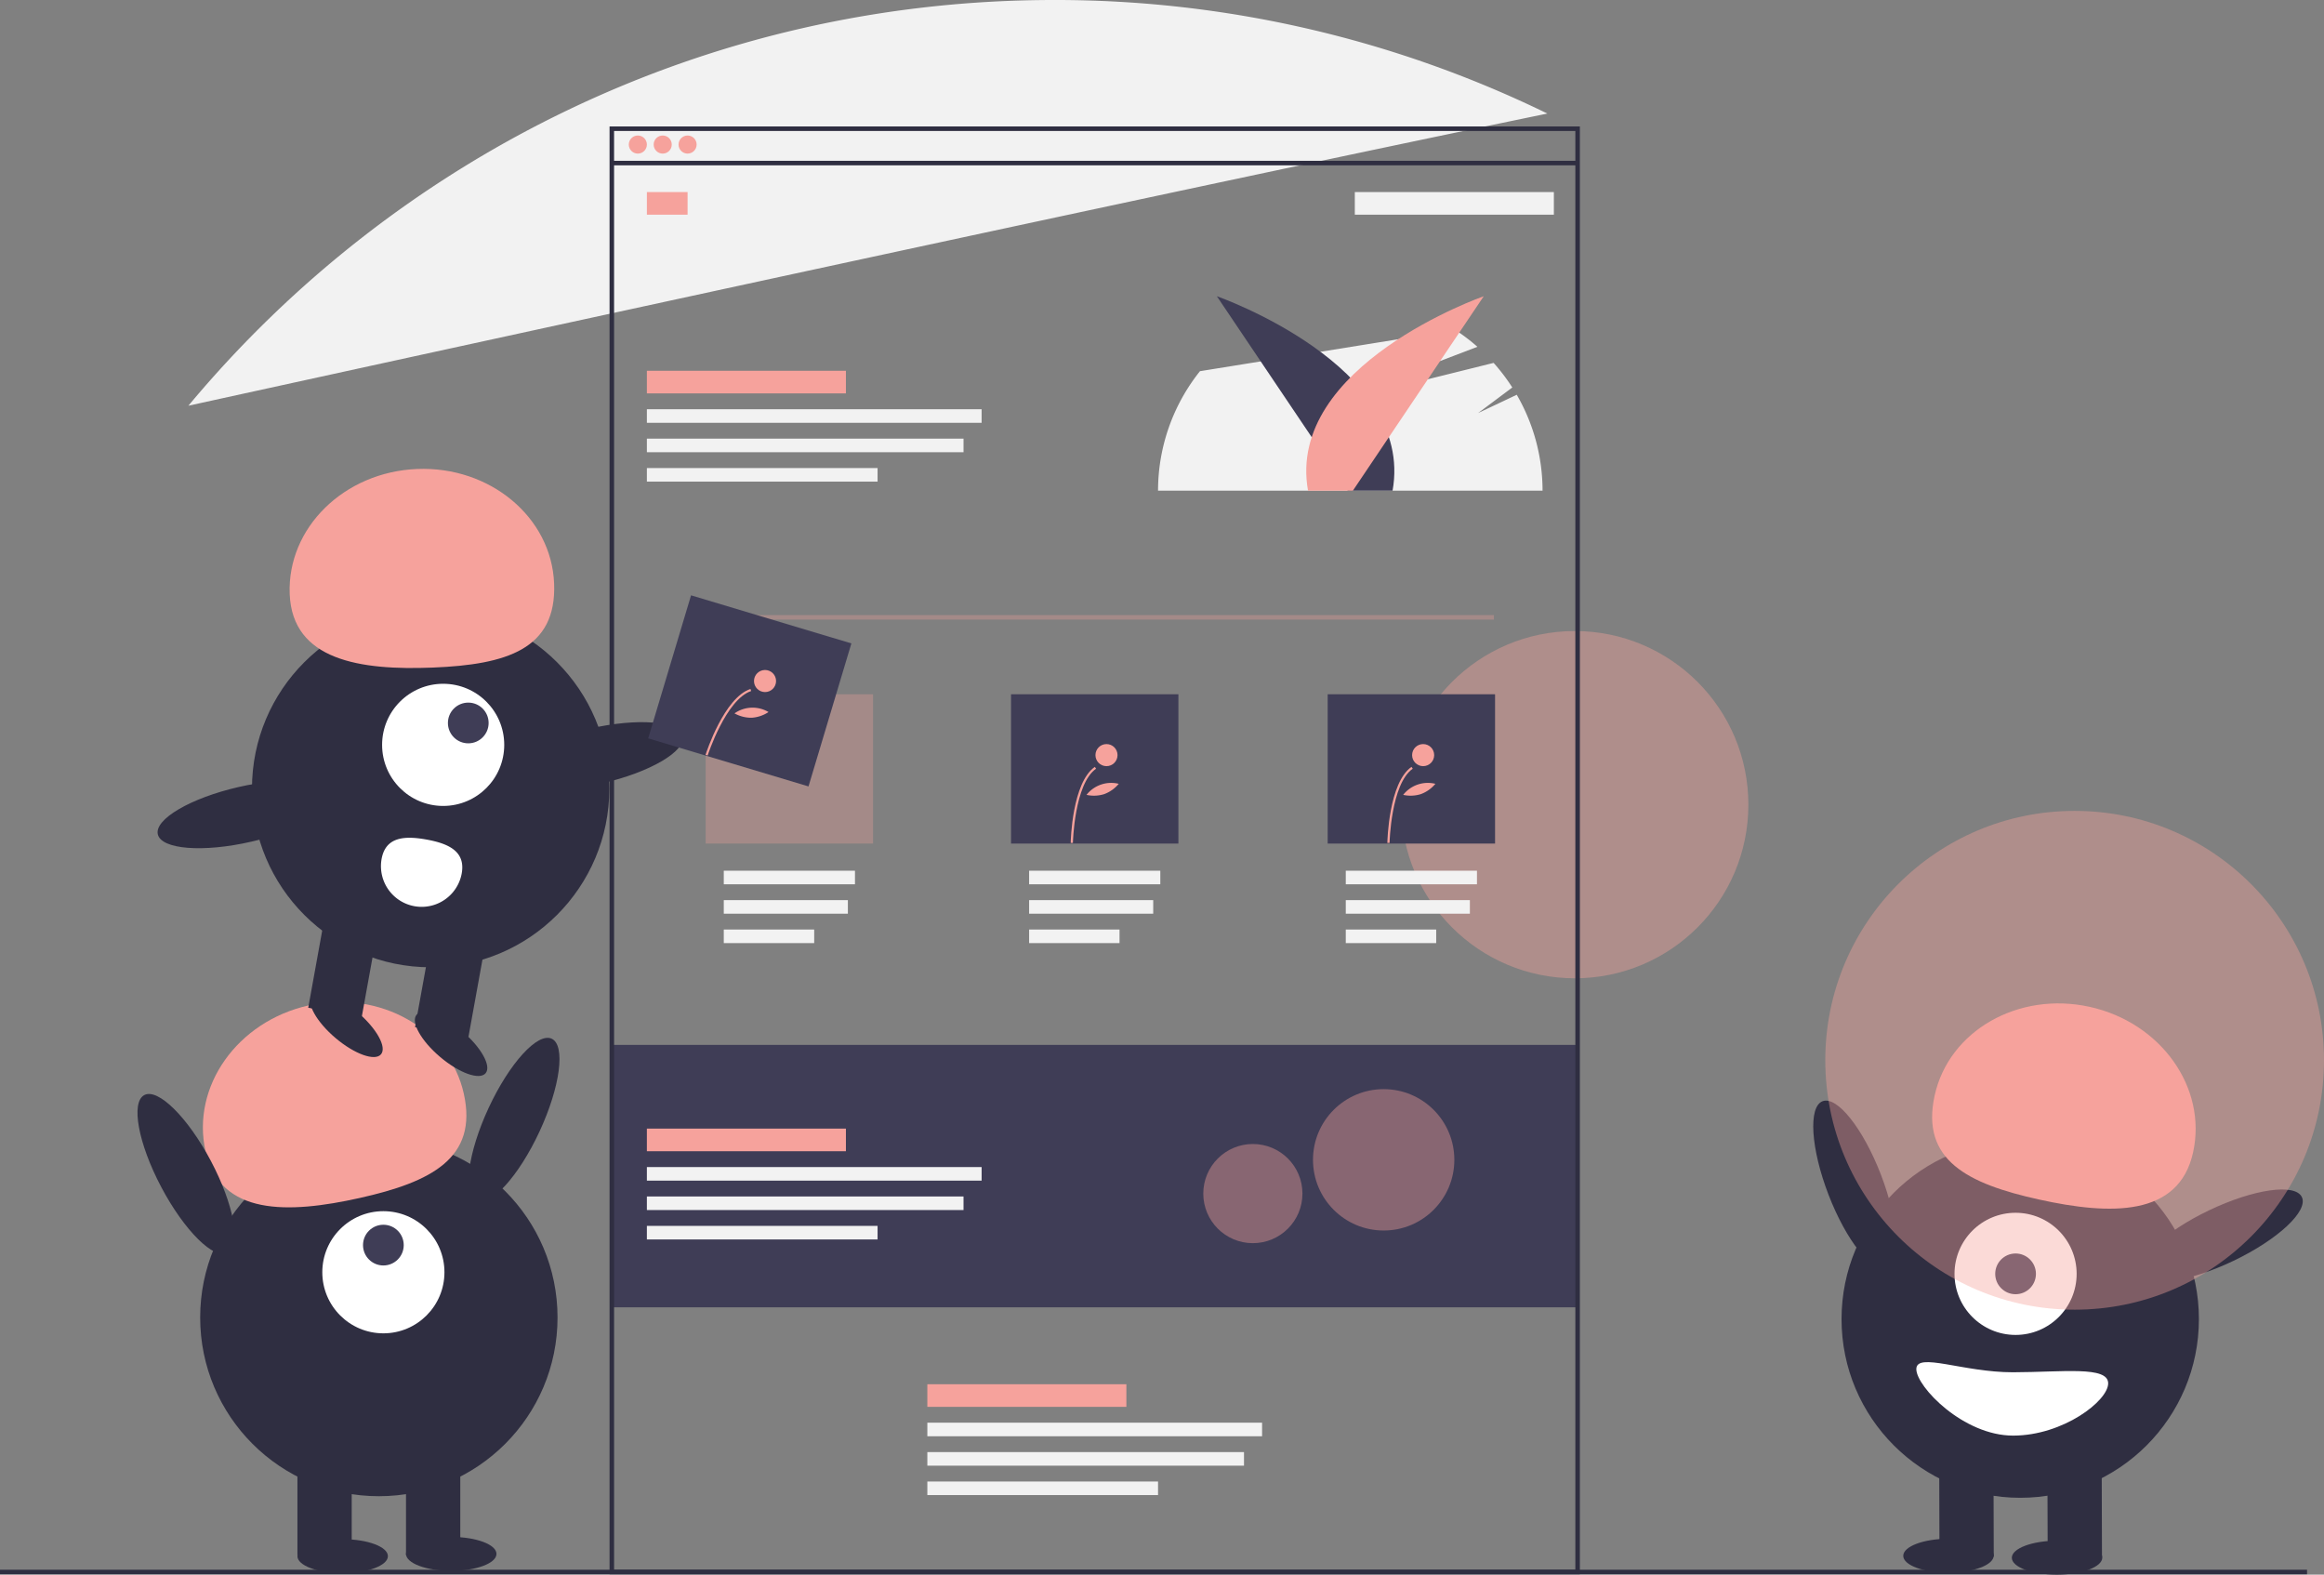
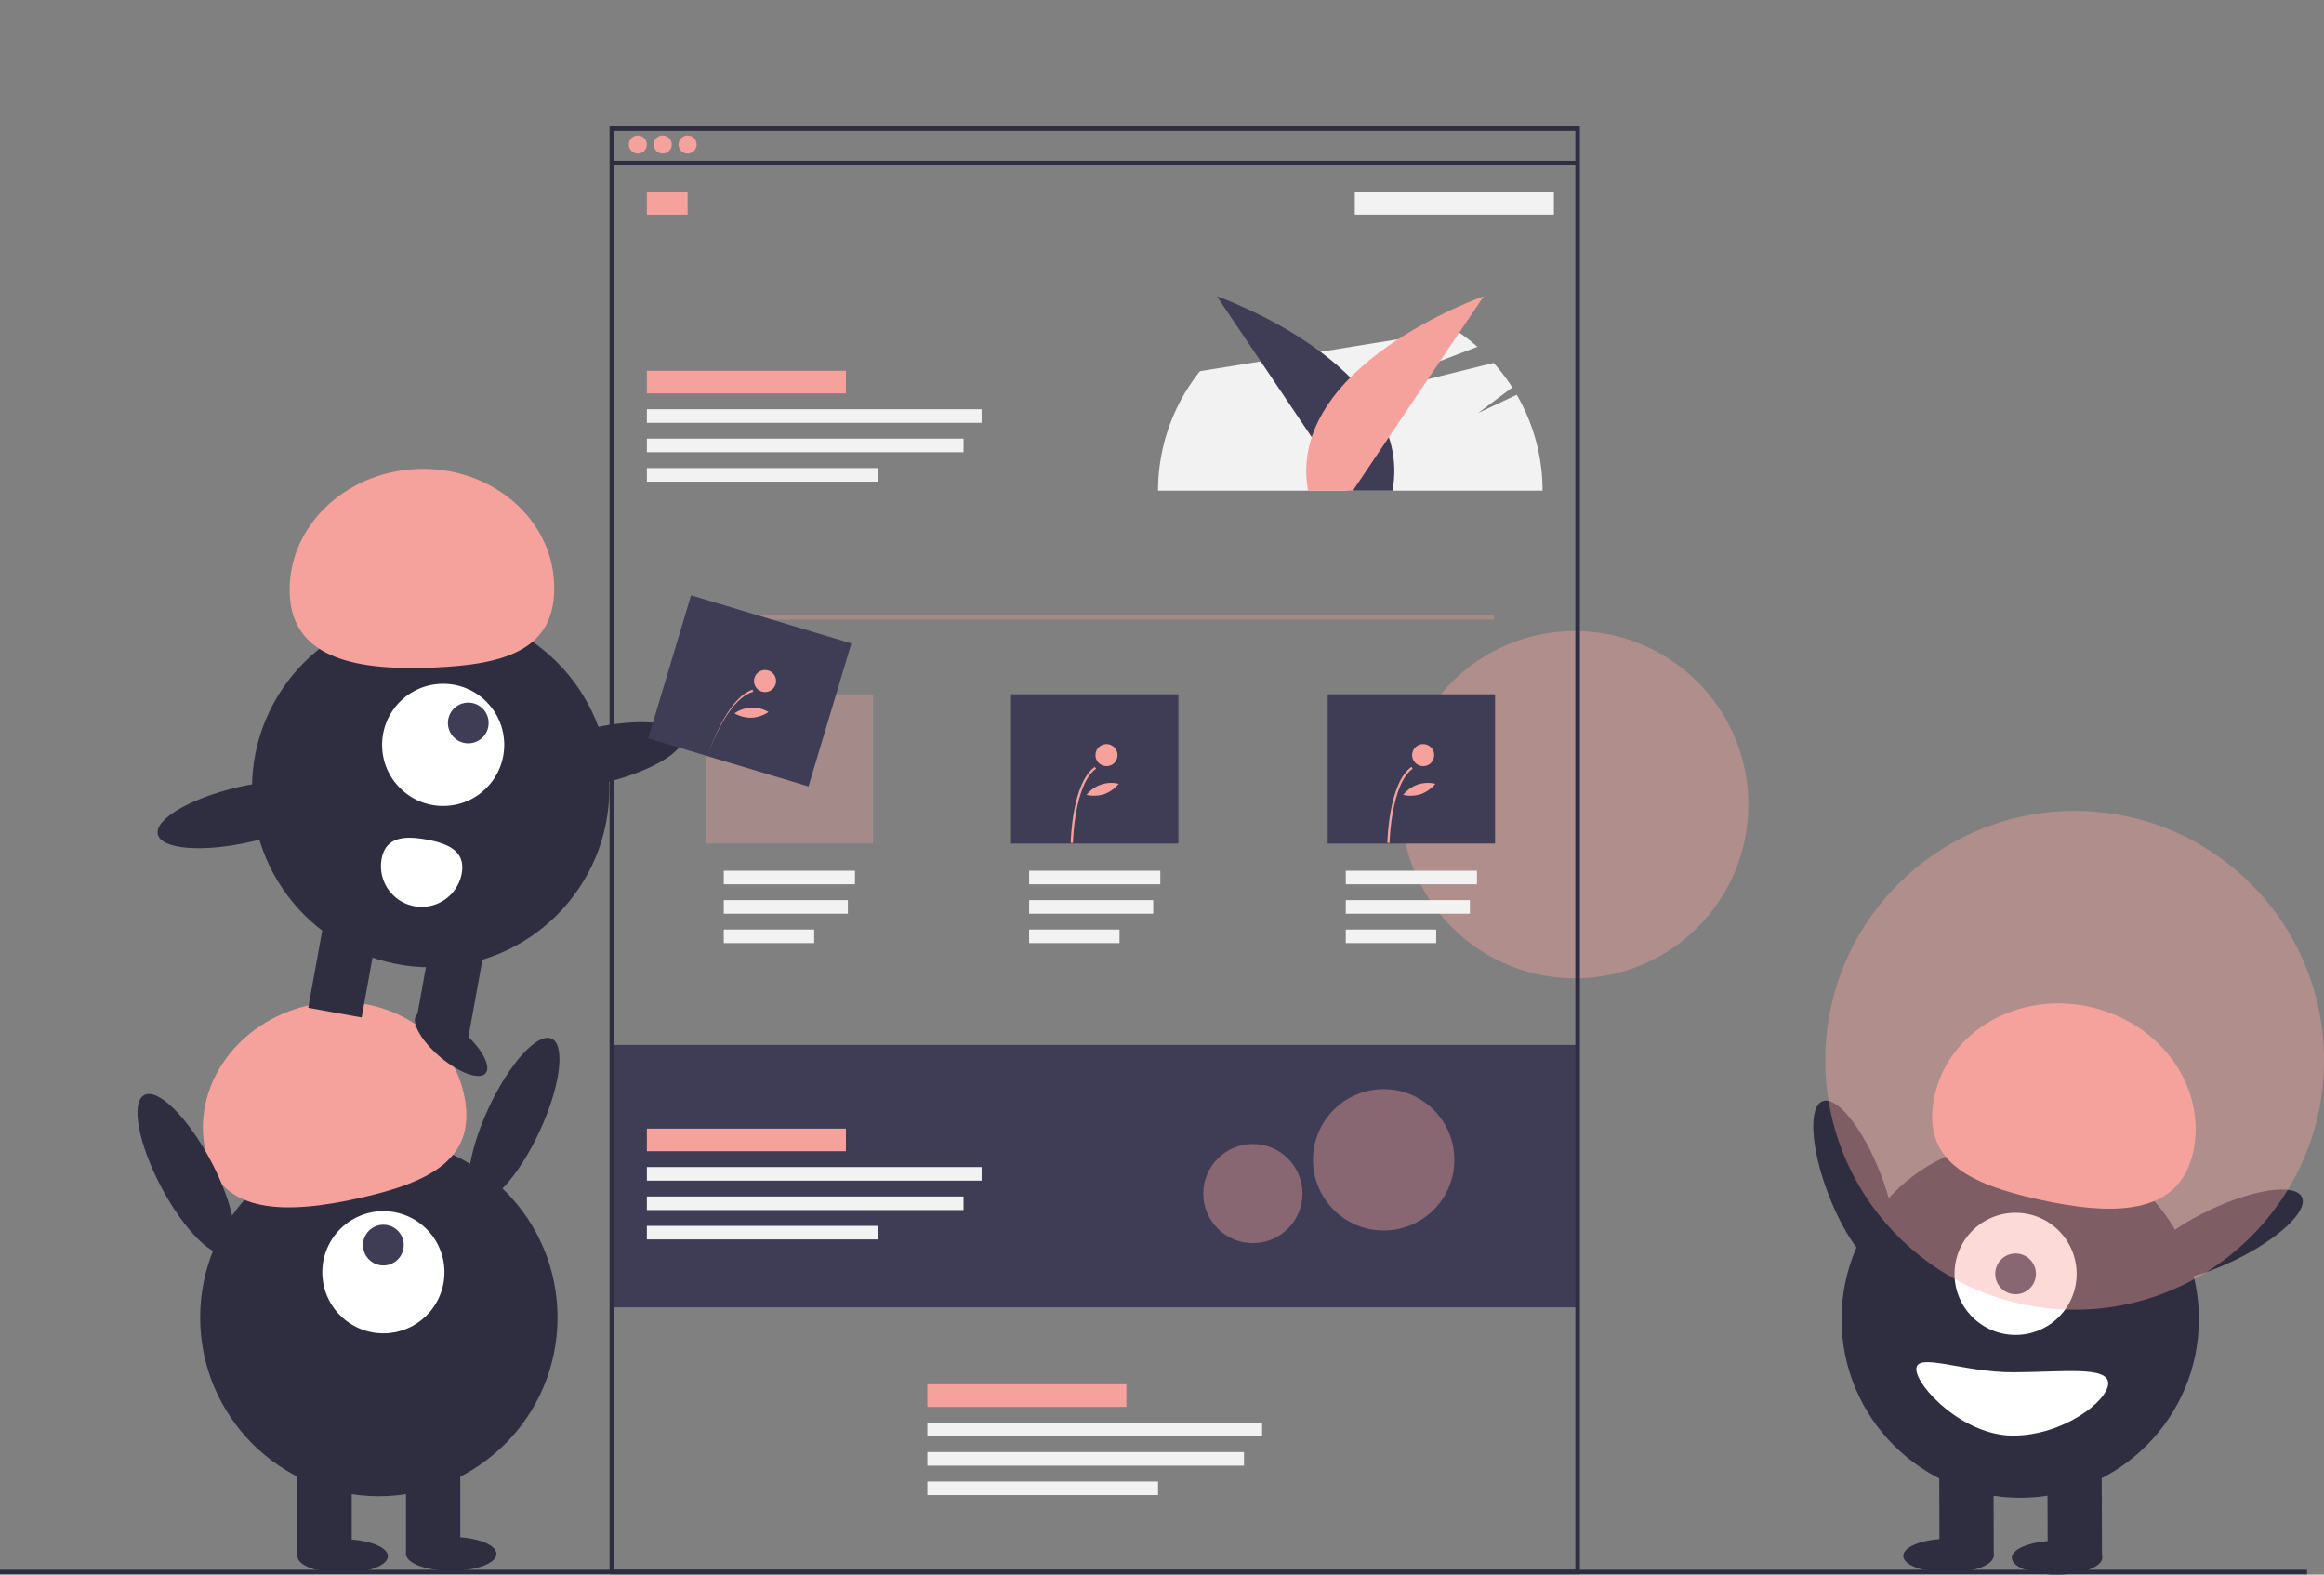
<svg xmlns="http://www.w3.org/2000/svg" id="ab0c8d57-73b5-4efc-a896-a2305a232bd8" data-name="Layer 1" width="1027.496" height="696.059" viewBox="0 0 1027.496 696.059">
  <rect x="0" y="0" width="1027.496" height="696.059" fill="#808080" stroke="none" />
  <title>experience design</title>
  <circle cx="696.248" cy="355.702" r="76.752" fill="#f6a29c" opacity="0.4" />
  <rect x="270" y="461.902" width="428" height="116" fill="#3f3d56" />
  <path d="M756.839,276.477l-17.09,8.088,15.125-11.31a85.352,85.352,0,0,0-8.258-10.867L672.499,280.81l66.948-25.538a85.339,85.339,0,0,0-9.722-7.41L616.789,266.052a84.639,84.639,0,0,0-18.537,52.82h170A84.594,84.594,0,0,0,756.839,276.477Z" transform="translate(-86.252 -101.971)" fill="#f2f2f2" />
-   <path d="M770.375,152.166A495.972,495.972,0,0,0,552.252,101.971c-153.83,0-291.361,69.753-382.71,179.349C325.968,247.045,598.319,187.714,770.375,152.166Z" transform="translate(-86.252 -101.971)" fill="#f2f2f2" />
  <rect y="693.902" width="1020" height="2" fill="#2f2e41" />
  <path d="M682.116,318.873,624.252,232.922s87.631,30.593,77.686,85.951Z" transform="translate(-86.252 -101.971)" fill="#3f3d56" />
  <path d="M684.388,318.873l57.864-85.951s-87.631,30.593-77.686,85.951Z" transform="translate(-86.252 -101.971)" fill="#f6a29c" />
  <path d="M784.752,797.873h-429v-640h429Zm-427-2h425v-636h-425Z" transform="translate(-86.252 -101.971)" fill="#2f2e41" />
  <rect x="271" y="71.083" width="427" height="2" fill="#2f2e41" />
  <circle cx="282" cy="63.902" r="4" fill="#f6a29c" />
  <circle cx="293" cy="63.902" r="4" fill="#f6a29c" />
  <circle cx="304" cy="63.902" r="4" fill="#f6a29c" />
  <rect x="286" y="84.902" width="18" height="10" fill="#f6a29c" />
  <rect x="286" y="163.902" width="88" height="10" fill="#f6a29c" />
  <rect x="685.252" y="186.873" width="88" height="10" transform="translate(1372.252 281.774) rotate(-180)" fill="#f2f2f2" />
  <rect x="286" y="180.902" width="148" height="6" fill="#f2f2f2" />
  <rect x="286" y="193.902" width="140" height="6" fill="#f2f2f2" />
  <rect x="286" y="206.902" width="102" height="6" fill="#f2f2f2" />
  <rect x="320" y="384.902" width="58" height="6" fill="#f2f2f2" />
  <rect x="320" y="397.902" width="54.865" height="6" fill="#f2f2f2" />
  <rect x="320" y="410.902" width="39.973" height="6" fill="#f2f2f2" />
  <rect x="455" y="384.902" width="58" height="6" fill="#f2f2f2" />
  <rect x="455" y="397.902" width="54.865" height="6" fill="#f2f2f2" />
  <rect x="455" y="410.902" width="39.973" height="6" fill="#f2f2f2" />
  <rect x="595" y="384.902" width="58" height="6" fill="#f2f2f2" />
  <rect x="595" y="397.902" width="54.865" height="6" fill="#f2f2f2" />
  <rect x="595" y="410.902" width="39.973" height="6" fill="#f2f2f2" />
  <rect x="410" y="611.902" width="88" height="10" fill="#f6a29c" />
  <rect x="410" y="628.902" width="148" height="6" fill="#f2f2f2" />
  <rect x="410" y="641.902" width="140" height="6" fill="#f2f2f2" />
  <rect x="410" y="654.902" width="102" height="6" fill="#f2f2f2" />
  <rect x="312.5" y="271.902" width="348" height="2" fill="#f6a29c" opacity="0.3" />
  <rect x="312" y="306.902" width="74" height="66" fill="#f6a29c" opacity="0.3" />
  <rect x="447" y="306.902" width="74" height="66" fill="#3f3d56" />
  <rect x="587" y="306.902" width="74" height="66" fill="#3f3d56" />
  <path d="M560.611,474.595l-.976-.019c.021-1.081.631-26.561,10.662-33.604l.561.799C561.231,448.53,560.615,474.335,560.611,474.595Z" transform="translate(-86.252 -101.971)" fill="#f6a29c" />
  <circle cx="489.206" cy="333.798" r="4.881" fill="#f6a29c" />
  <path d="M574.471,453.004a15.198,15.198,0,0,1-7.841.339,13.85,13.85,0,0,1,14.24-4.884A15.198,15.198,0,0,1,574.471,453.004Z" transform="translate(-86.252 -101.971)" fill="#f6a29c" />
  <path d="M700.611,474.595l-.976-.019c.021-1.081.631-26.561,10.662-33.604l.561.799C701.231,448.53,700.615,474.335,700.611,474.595Z" transform="translate(-86.252 -101.971)" fill="#f6a29c" />
  <circle cx="629.206" cy="333.798" r="4.881" fill="#f6a29c" />
  <path d="M714.471,453.004a15.198,15.198,0,0,1-7.841.339,13.85,13.85,0,0,1,14.24-4.884A15.198,15.198,0,0,1,714.471,453.004Z" transform="translate(-86.252 -101.971)" fill="#f6a29c" />
  <rect x="286" y="498.902" width="88" height="10" fill="#f6a29c" />
  <rect x="286" y="515.902" width="148" height="6" fill="#f2f2f2" />
  <rect x="286" y="528.902" width="140" height="6" fill="#f2f2f2" />
  <rect x="286" y="541.902" width="102" height="6" fill="#f2f2f2" />
  <circle cx="611.752" cy="512.702" r="31.248" fill="#f6a29c" opacity="0.4" />
  <circle cx="553.92" cy="527.626" r="21.92" fill="#f6a29c" opacity="0.4" />
  <circle cx="167.5" cy="582.402" r="79" fill="#2f2e41" />
  <rect x="131.5" y="644.402" width="24" height="43" fill="#2f2e41" />
  <rect x="179.5" y="644.402" width="24" height="43" fill="#2f2e41" />
  <ellipse cx="151.5" cy="687.902" rx="20" ry="7.5" fill="#2f2e41" />
  <ellipse cx="199.5" cy="686.902" rx="20" ry="7.5" fill="#2f2e41" />
  <circle cx="169.5" cy="562.402" r="27" fill="#fff" />
  <circle cx="169.5" cy="550.402" r="9" fill="#3f3d56" />
  <path d="M177.119,610.905c-6.379-28.568,14.012-57.434,45.544-64.475s62.265,10.41,68.644,38.978-14.519,39.104-46.051,46.145S183.498,639.472,177.119,610.905Z" transform="translate(-86.252 -101.971)" fill="#f6a29c" />
  <ellipse cx="313.528" cy="596.957" rx="39.5" ry="12.4" transform="translate(-446.21 527.758) rotate(-65.077)" fill="#2f2e41" />
  <ellipse cx="168.528" cy="620.957" rx="12.4" ry="39.5" transform="translate(-357.173 49.014) rotate(-27.893)" fill="#2f2e41" />
  <ellipse cx="906.255" cy="625.623" rx="12.4" ry="39.5" transform="translate(-250.616 265.819) rotate(-21.078)" fill="#2f2e41" />
  <circle cx="893.19" cy="583.104" r="79" fill="#2f2e41" />
  <rect x="991.675" y="747.007" width="24" height="43" transform="matrix(-1, 0.003, -0.003, -1, 1923.247, 1432.229)" fill="#2f2e41" />
  <rect x="943.676" y="747.141" width="24" height="43" transform="translate(1827.248 1432.632) rotate(179.84)" fill="#2f2e41" />
  <ellipse cx="995.737" cy="790.529" rx="20" ry="7.5" transform="translate(-88.462 -99.178) rotate(-0.16)" fill="#2f2e41" />
  <ellipse cx="947.734" cy="789.664" rx="20" ry="7.5" transform="translate(-88.46 -99.313) rotate(-0.16)" fill="#2f2e41" />
  <circle cx="891.134" cy="563.109" r="27" fill="#fff" />
  <circle cx="891.134" cy="563.109" r="9" fill="#3f3d56" />
  <path d="M1055.868,611.392c6.299-28.585-14.173-57.394-45.724-64.347s-62.236,10.584-68.535,39.17,14.628,39.063,46.18,46.015S1049.569,639.978,1055.868,611.392Z" transform="translate(-86.252 -101.971)" fill="#f6a29c" />
  <ellipse cx="1068.319" cy="648.169" rx="39.5" ry="12.4" transform="translate(-261.302 421.848) rotate(-25.535)" fill="#2f2e41" />
  <path d="M1018.326,713.466c.022,7.732-19.844,23.056-41.935,23.118s-42.865-21.648-42.887-29.38,20.717,1.442,42.809,1.38S1018.304,705.734,1018.326,713.466Z" transform="translate(-86.252 -101.971)" fill="#fff" />
  <circle cx="917.248" cy="468.702" r="110.248" fill="#f6a29c" opacity="0.4" />
  <circle cx="190.405" cy="348.59" r="79" fill="#2f2e41" />
  <rect x="226.167" y="506.95" width="24" height="43" transform="translate(11.692 -135.944) rotate(10.261)" fill="#2f2e41" />
  <rect x="273.399" y="515.501" width="24" height="43" transform="translate(13.97 -144.221) rotate(10.261)" fill="#2f2e41" />
  <ellipse cx="285.687" cy="563.475" rx="7.5" ry="20" transform="translate(-415.189 315.357) rotate(-49.739)" fill="#2f2e41" />
-   <ellipse cx="239.439" cy="555.103" rx="7.5" ry="20" transform="translate(-425.159 277.103) rotate(-49.739)" fill="#2f2e41" />
  <circle cx="195.936" cy="329.266" r="27" fill="#fff" />
  <circle cx="207.032" cy="319.588" r="9" fill="#3f3d56" />
  <path d="M214.337,364.617c-1.188-29.247,24.019-54.019,56.301-55.331s59.415,21.335,60.603,50.582-21.252,35.892-53.534,37.203S215.525,393.864,214.337,364.617Z" transform="translate(-86.252 -101.971)" fill="#f6a29c" />
  <ellipse cx="349.603" cy="436.168" rx="39.5" ry="12.4" transform="translate(-174.864 -12.836) rotate(-12.91)" fill="#2f2e41" />
  <ellipse cx="194.528" cy="461.957" rx="39.5" ry="12.4" transform="translate(-184.546 -46.831) rotate(-12.91)" fill="#2f2e41" />
  <path d="M254.96,481.694a18,18,0,0,0,35.424,6.413c1.771-9.782-5.792-13.244-15.575-15.014S256.73,471.912,254.96,481.694Z" transform="translate(-86.252 -101.971)" fill="#fff" />
  <rect x="380.752" y="374.373" width="74" height="66" transform="translate(48.33 -204.779) rotate(16.689)" fill="#3f3d56" />
-   <path d="M399.12,435.948l-.93-.299c.331-1.03,8.232-25.261,19.863-29.127l.308.926C407.199,411.159,399.199,435.701,399.12,435.948Z" transform="translate(-86.252 -101.971)" fill="#f6a29c" />
+   <path d="M399.12,435.948c.331-1.03,8.232-25.261,19.863-29.127l.308.926C407.199,411.159,399.199,435.701,399.12,435.948Z" transform="translate(-86.252 -101.971)" fill="#f6a29c" />
  <circle cx="338.24" cy="301.05" r="4.881" fill="#f6a29c" />
  <path d="M418.597,419.247a15.198,15.198,0,0,1-7.608-1.928,13.85,13.85,0,0,1,15.043-.589A15.198,15.198,0,0,1,418.597,419.247Z" transform="translate(-86.252 -101.971)" fill="#f6a29c" />
</svg>